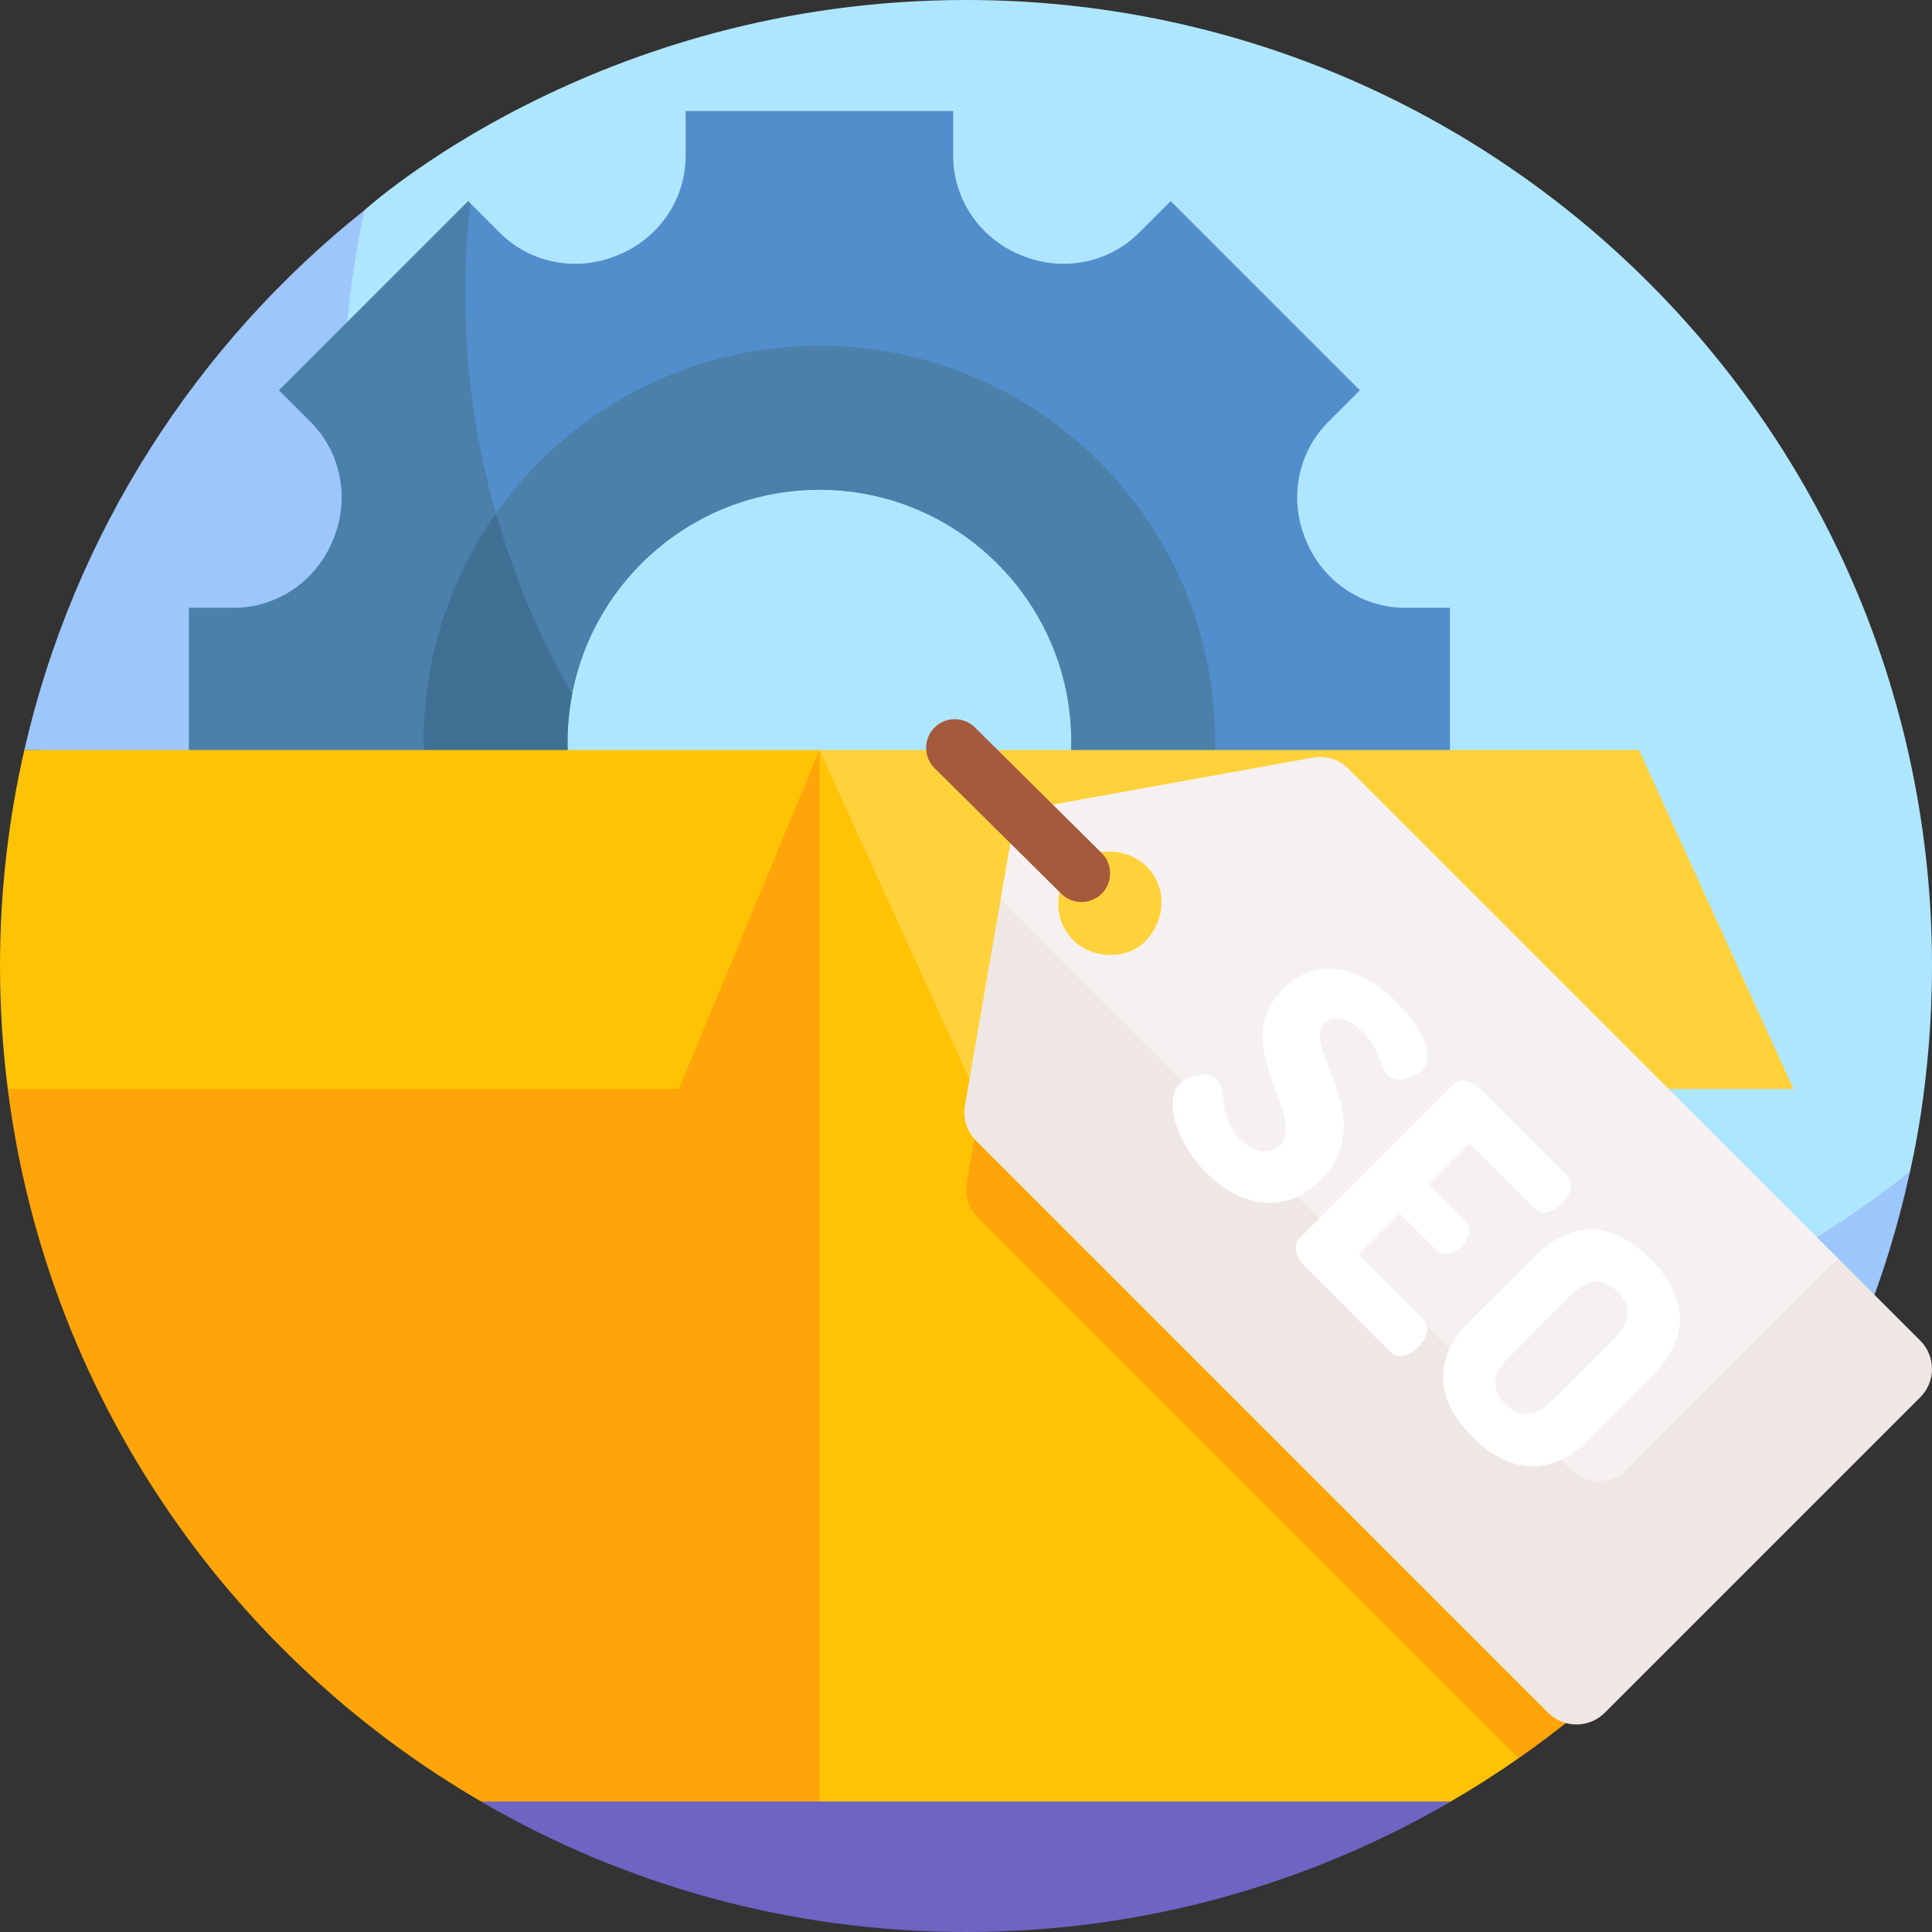
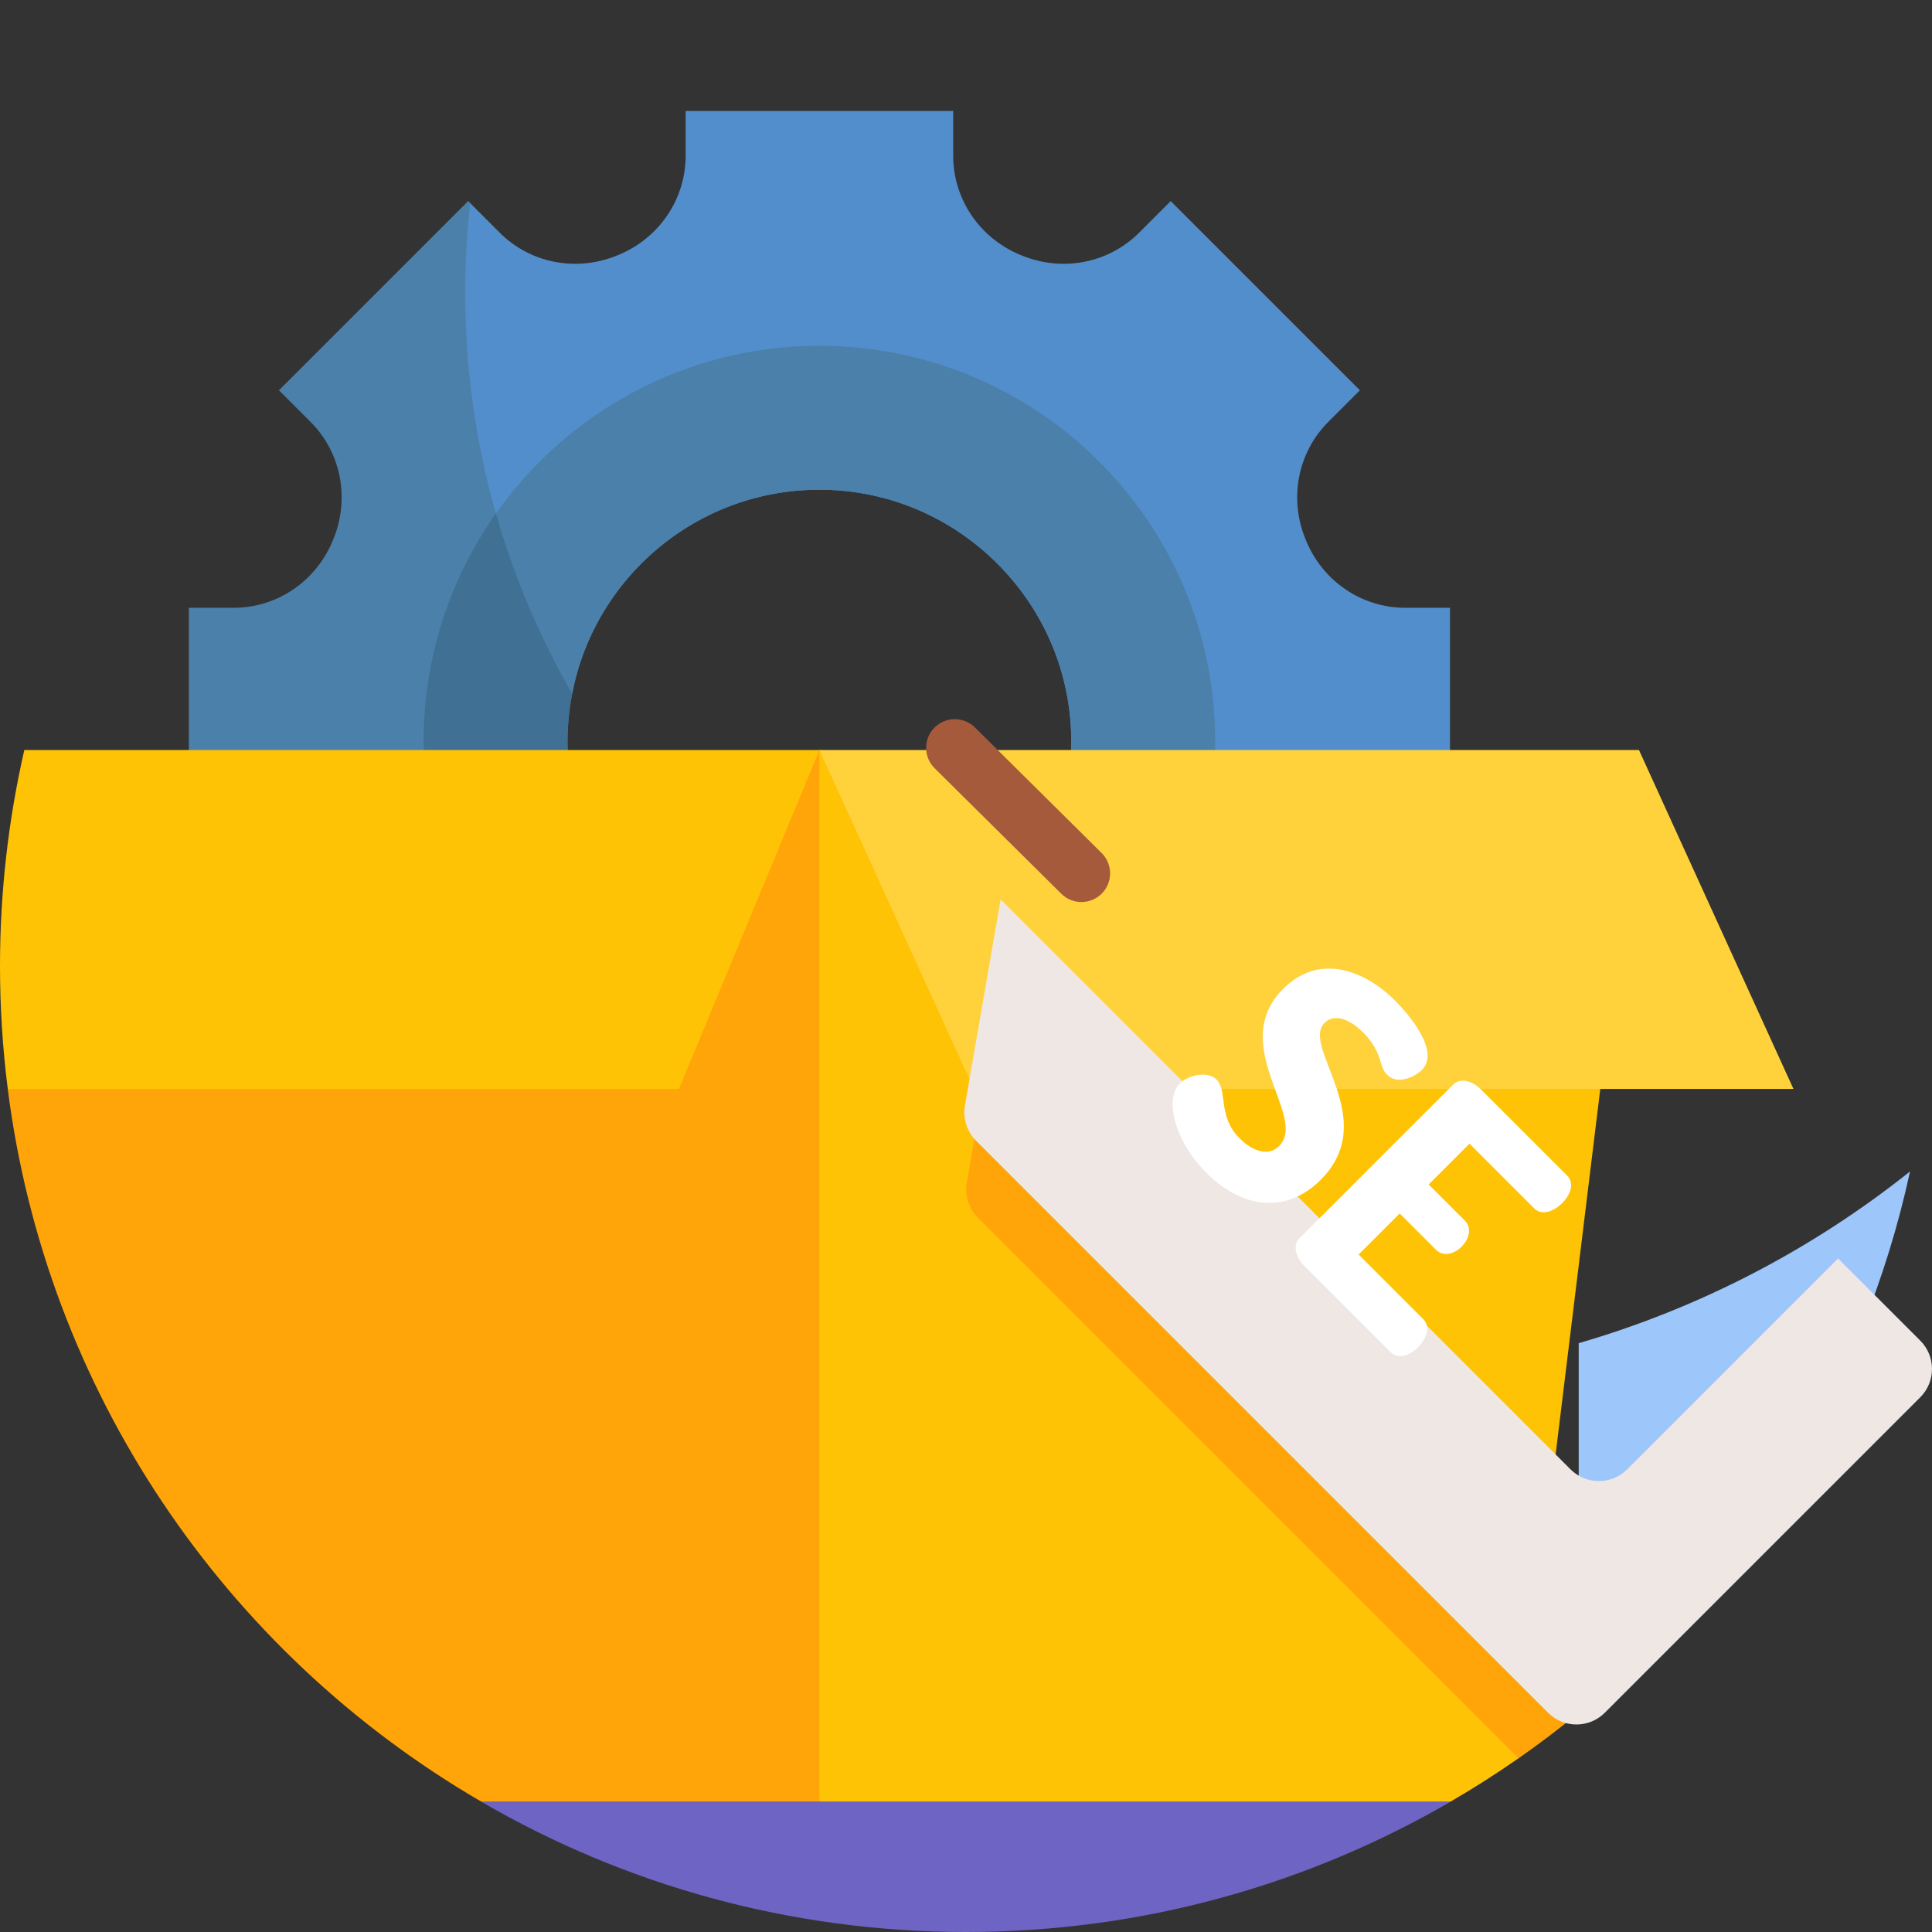
<svg xmlns="http://www.w3.org/2000/svg" id="Layer_1" enable-background="new 0 0 510 510" height="512" viewBox="0 0 510 510" width="512">
  <rect x="0" y="0" width="510" height="510" fill="#333333" stroke="none" />
  <g>
    <g>
-       <path d="m510 255c0-140.833-114.167-255-255-255-98.131 0-158.58 55.352-158.747 55.445 0 0-2.513 3.137-2.983 5.222-3.818 16.948-7.385 39.663-7.385 56.238 0 140.833 118.763 254.972 259.596 254.972 54.231 0 114.568-25.992 154.949-57.243.903-.699 3.769-5.396 3.769-5.396.178-1.086 5.801-23.476 5.801-54.238z" fill="#afe6ff" />
      <g fill="#9dc6fb">
-         <path d="m90.459 109.679c0-18.615 2.007-36.753 5.795-54.234-44.42 35.388-76.747 85.303-89.827 142.547l100.283 1.407c-10.495-27.911-16.251-58.141-16.251-89.72z" />
        <path d="m416.738 354.569v97.552c43.445-35.658 75.026-85.481 87.462-142.883-25.601 20.392-55.215 35.957-87.462 45.331z" />
      </g>
      <path d="m371.984 472.208h-217.32l-27.672 3.366c37.622 21.883 81.348 34.426 128.008 34.426 46.456 0 90.228-12.499 127.965-34.429z" fill="#6e64c3" />
    </g>
    <g>
      <g>
        <g>
          <path d="m370.954 160.443c-11.506 0-21.759-7.033-26.15-17.668-.048-.116-.096-.233-.145-.349-4.43-10.647-2.182-22.896 5.972-31.051l8.348-8.348-49.942-49.943-8.348 8.349c-8.155 8.154-20.404 10.402-31.051 5.972-.116-.048-.232-.096-.348-.144-10.635-4.391-17.668-14.644-17.668-26.15v-11.809h-70.629v11.808c0 11.506-7.033 21.759-17.669 26.15-.116.048-.232.096-.348.144-10.647 4.43-22.897 2.183-31.051-5.972l-8.348-8.348-24.258 85.966 22.541 151.746 182.293 13.765 54.826-16.074-8.348-8.348c-8.155-8.154-10.402-20.404-5.972-31.051.048-.116.096-.232.144-.349 4.391-10.635 14.644-17.668 26.15-17.668h11.809v-70.629h-11.808zm-142.17 100.628-7.775 2.186c-47.765 13.43-89.718-34.6-69.987-80.126 6.064-31.539 34.415-55.15 68.022-53.801 34.406 1.381 62.335 29.331 63.692 63.737 1.326 33.641-22.354 62.004-53.952 68.004z" fill="#528ecb" />
        </g>
        <g>
-           <path d="m216.307 91.285c-35.288 0-66.485 17.496-85.397 44.287l-3.903 32.818 24.036 14.745c5.899-30.678 32.866-53.86 65.265-53.86 36.717 0 66.482 29.765 66.482 66.482 0 32.452-23.257 59.453-54.009 65.293l16.361 22.767 31.149-2.52c26.905-18.898 44.489-50.164 44.489-85.54-.001-57.698-46.775-104.472-104.473-104.472z" fill="#4a80aa" />
+           <path d="m216.307 91.285c-35.288 0-66.485 17.496-85.397 44.287l-3.903 32.818 24.036 14.745c5.899-30.678 32.866-53.86 65.265-53.86 36.717 0 66.482 29.765 66.482 66.482 0 32.452-23.257 59.453-54.009 65.293l16.361 22.767 31.149-2.52c26.905-18.898 44.489-50.164 44.489-85.54-.001-57.698-46.775-104.472-104.473-104.472" fill="#4a80aa" />
        </g>
        <g>
          <path d="m335.065 289.548c-38.727 0-75.028-10.377-106.285-28.494-46.217 8.776-86.617-31.775-77.744-77.92-17.961-31.159-28.239-67.306-28.239-105.854 0-7.998.458-15.887 1.319-23.655l-.541-.541-49.942 49.943 8.348 8.348c8.155 8.154 10.402 20.404 5.972 31.051-.048.116-.096.232-.144.348-4.391 10.635-14.644 17.668-26.15 17.668h-11.808v70.629h11.808c11.506 0 21.759 7.033 26.15 17.668.048.116.096.232.144.349 4.43 10.647 2.182 22.896-5.972 31.051l-8.348 8.348 49.942 49.943 8.349-8.349c8.155-8.154 20.404-10.402 31.051-5.972.116.048.232.097.349.145 10.635 4.391 17.668 14.644 17.668 26.15v11.808h70.629v-11.808c0-11.506 7.033-21.759 17.668-26.15l.348-.144c10.647-4.43 22.896-2.183 31.051 5.972l8.348 8.348 49.942-49.943-.259-.259c-7.767.862-15.656 1.32-23.654 1.32z" fill="#4a80aa" />
        </g>
        <g>
          <path d="m228.781 261.054c-.002 0-.005.001-.007.001-46.158 8.761-86.613-31.745-77.738-77.918l.001-.003c-8.542-14.818-15.342-30.767-20.129-47.564-12.013 17.014-19.073 37.775-19.073 60.187 0 57.698 46.774 104.472 104.472 104.472 22.323 0 43.007-7.006 59.983-18.932-16.782-4.827-32.711-11.666-47.509-20.243z" fill="#407093" />
        </g>
      </g>
      <path d="m216.307 197.991-20.359 173.887 20.359 103.68h166.65c6.125-3.559 12.09-7.367 17.882-11.41l30.087-246.156z" fill="#ffc305" />
      <path d="m2.047 287.457c10.1 79.499 57.028 148.593 124.953 188.101h89.306v-277.567z" fill="#ffa50a" />
      <g>
        <path d="m473.43 287.456h-216.345l-40.778-89.465h216.344z" fill="#ffd23c" />
      </g>
      <path d="m216.307 197.991h-209.888c-4.188 18.331-6.419 37.408-6.419 57.009 0 10.996.704 21.827 2.054 32.456h177.164z" fill="#ffc305" />
      <g>
-         <path d="m355.93 202.919c-2.451-2.451-5.946-3.545-9.357-2.928l-71.126 12.854c-4.37.79-7.78 4.225-8.538 8.6l-2.769 15.988 161.679 170.866 59.392-76.099zm-53.244 45.22c-5.006 5.476-14.333 5.076-19.41 0-5.441-5.441-5.023-13.916 0-19.41 5.006-5.476 14.333-5.076 19.41 0 5.441 5.441 5.023 13.917 0 19.41z" fill="#f6f1f1" />
        <path d="m430.925 439.55v-32.249l-.909.909c-4.129 4.129-10.824 4.129-14.953 0l-150.442-150.442-9.422 54.405c-.587 3.388.511 6.849 2.942 9.281l142.705 142.704c10.645-7.43 20.695-15.667 30.079-24.608z" fill="#ffa50a" />
        <g>
          <path d="m485.211 332.2-55.675 55.675c-4.129 4.129-10.824 4.129-14.953 0l-150.443-150.442-9.422 54.405c-.587 3.388.511 6.849 2.942 9.281l151.008 151.008c4.129 4.129 10.824 4.129 14.953 0l83.282-83.282c4.129-4.129 4.129-10.824 0-14.953z" fill="#efe7e4" />
        </g>
        <g fill="#fff">
          <path d="m337.66 302.526c7.715-7.715-13.837-26.59 1.083-41.51 9.565-9.565 21.552-4.846 29.522 3.124 3.379 3.379 12.051 13.327 7.078 18.301-1.721 1.721-6.377 4.08-9.181 1.275-2.296-2.296-1.085-5.931-6.313-11.159-4.527-4.527-8.225-4.526-10.202-2.55-6.376 6.376 15.048 25.377-1.021 41.446-9.181 9.181-20.85 7.46-30.096-1.785-8.352-8.353-11.285-19.448-7.077-23.656 2.168-2.168 7.268-3.443 9.691-1.02 2.997 2.997.192 9.628 6.122 15.559 2.933 2.93 7.333 5.036 10.394 1.975z" />
          <path d="m377.13 312.665 9.565 9.565c1.913 1.913 1.147 4.845-.893 6.886-1.721 1.721-4.654 2.87-6.758.766l-9.565-9.565-10.84 10.84 17.089 17.089c1.913 1.913.957 5.038-1.402 7.397-2.041 2.041-5.165 3.379-7.269 1.275l-22.699-22.699c-2.168-2.168-3.316-5.356-1.276-7.396l40.49-40.49c2.04-2.04 5.228-.893 7.396 1.276l22.699 22.699c2.104 2.104.766 5.229-1.275 7.269-2.359 2.359-5.484 3.316-7.397 1.402l-17.089-17.089z" />
-           <path d="m388.1 348.63 16.897-16.897c10.967-10.967 21.871-8.226 30.67.573s11.605 19.766.638 30.734l-16.897 16.897c-10.967 10.967-21.935 8.162-30.734-.638-8.8-8.799-11.541-19.702-.574-30.669zm38.257 4.463c4.4-4.4 4.208-8.544.638-12.115s-7.652-3.698-12.051.701l-16.897 16.897c-4.4 4.4-4.272 8.48-.701 12.051s7.715 3.762 12.115-.638z" />
        </g>
      </g>
      <g>
        <path d="m285.475 238.113c-1.925 0-3.851-.73-5.327-2.192l-33.435-33.133c-2.968-2.942-2.991-7.733-.048-10.702 2.942-2.968 7.733-2.99 10.702-.048l33.435 33.133c2.968 2.942 2.991 7.733.048 10.702-1.479 1.492-3.427 2.24-5.375 2.24z" fill="#a55a3c" />
      </g>
    </g>
  </g>
</svg>